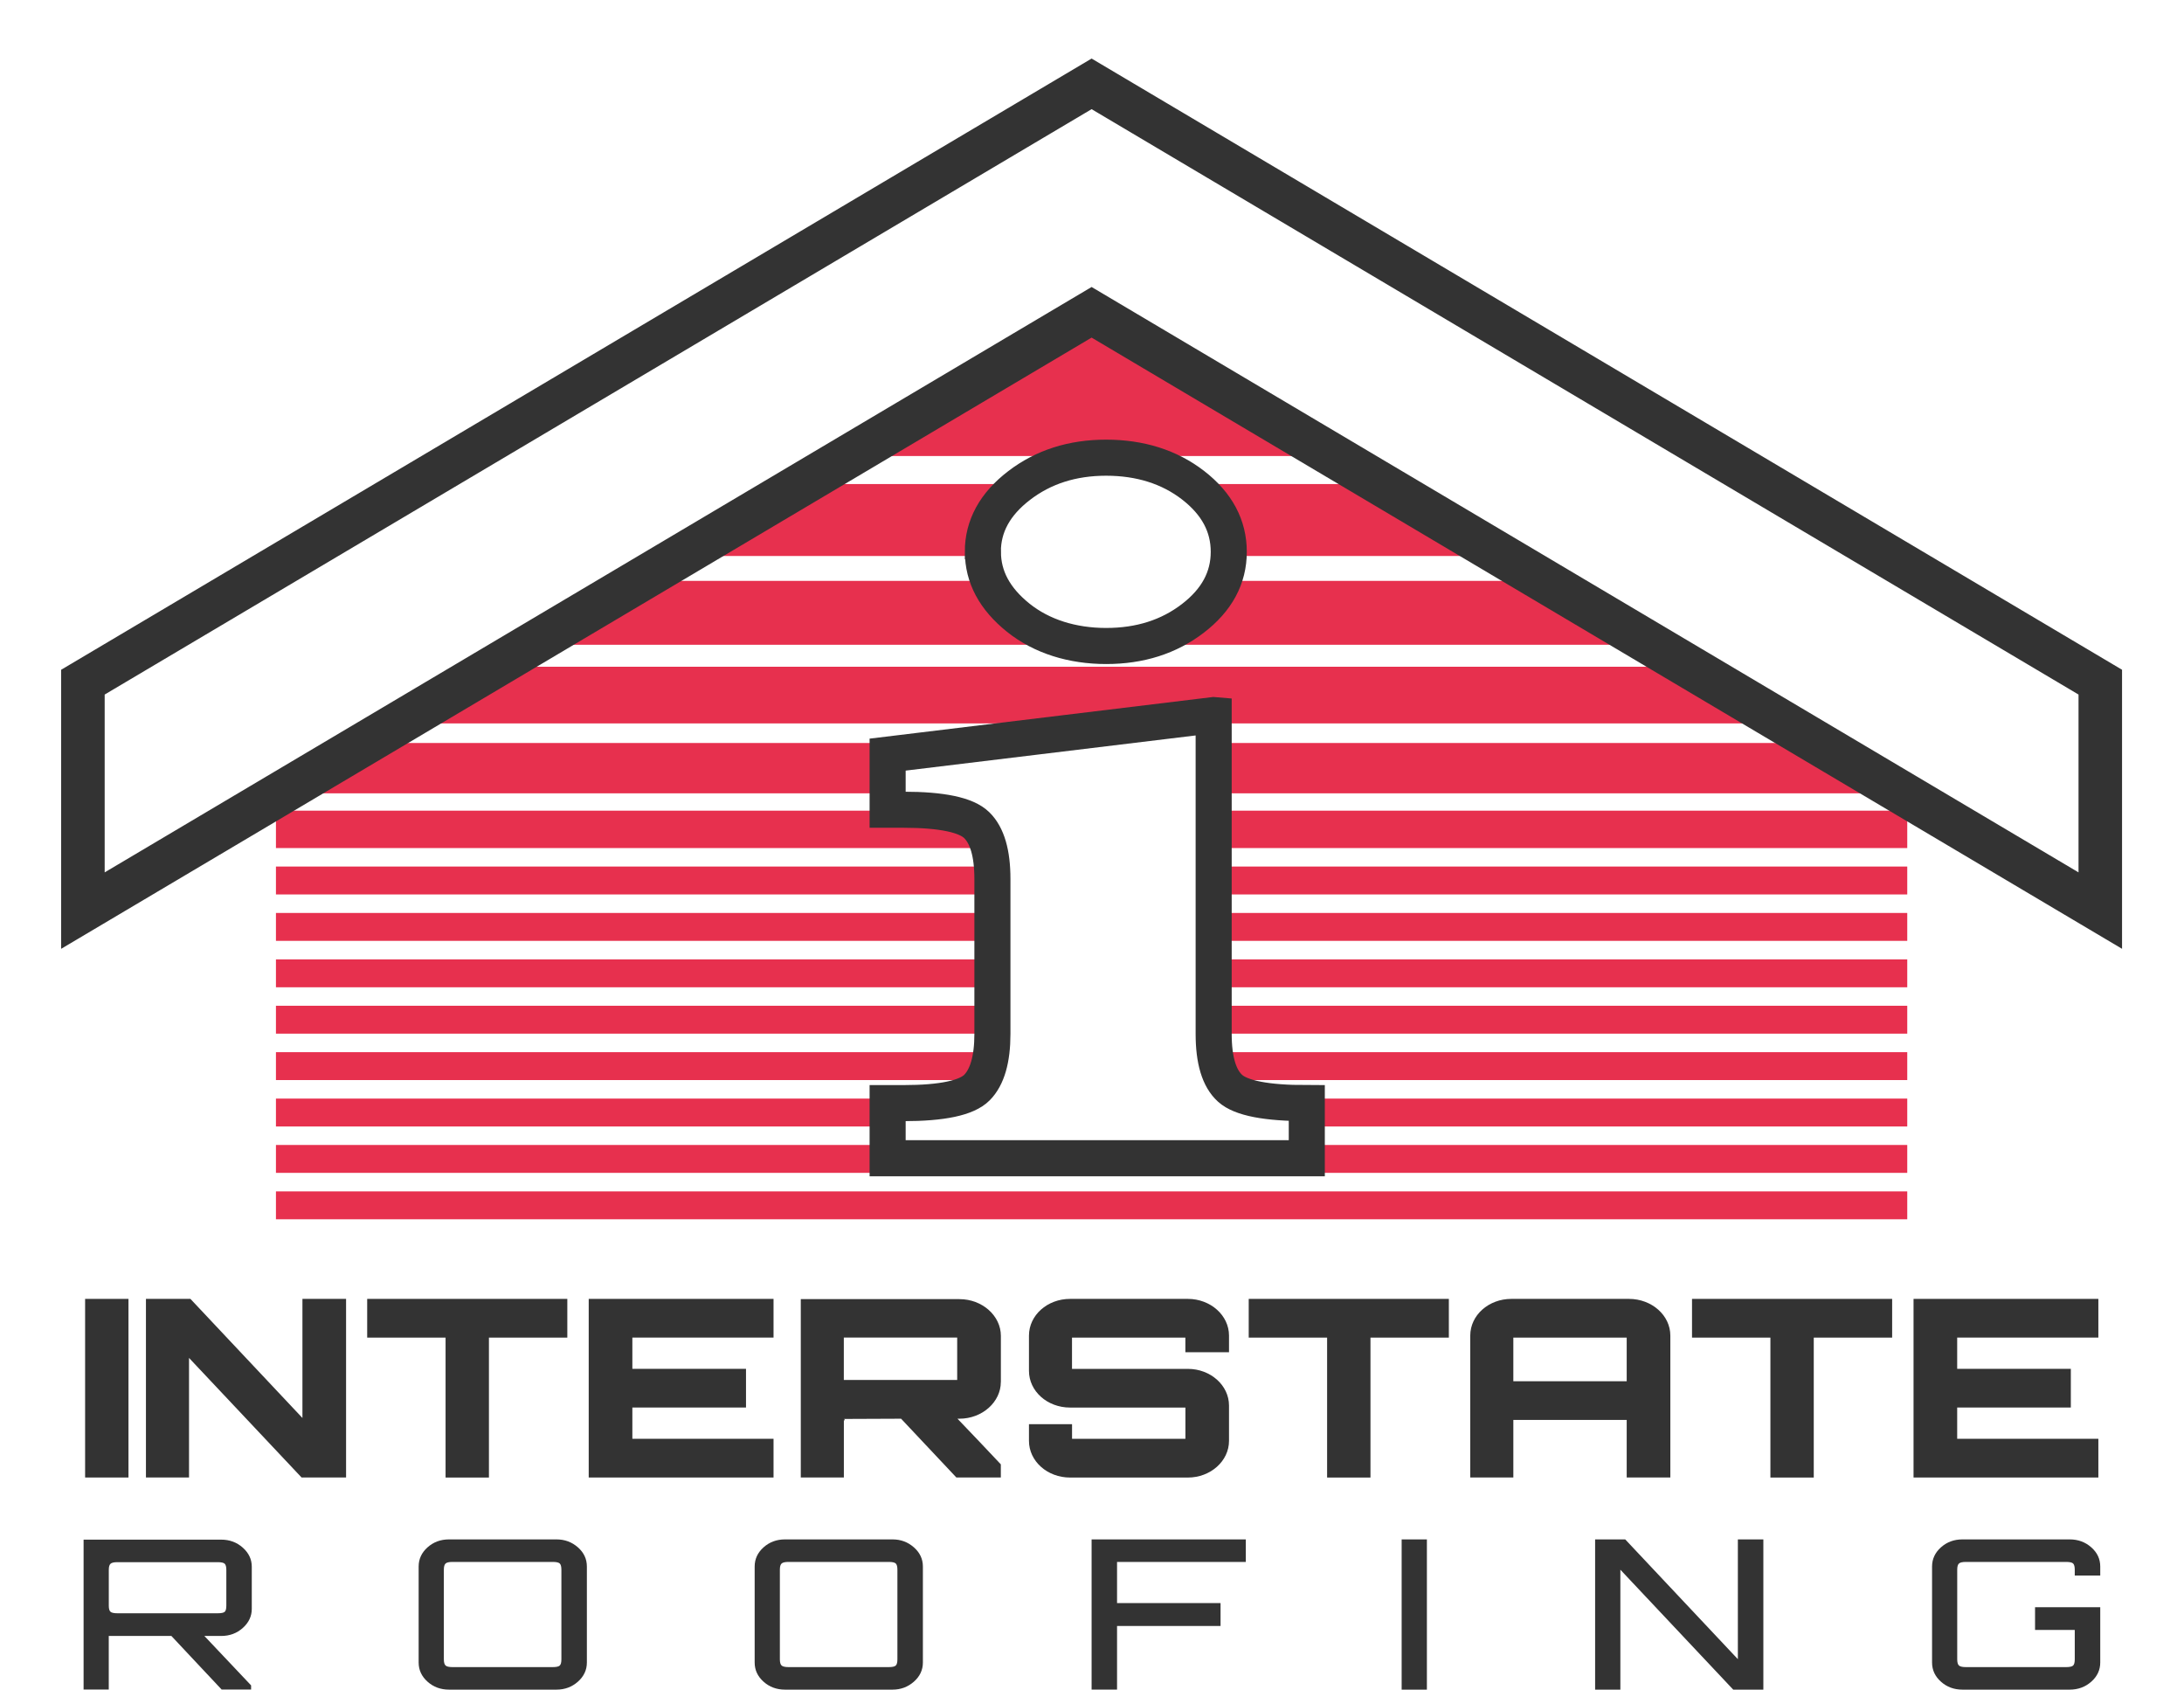
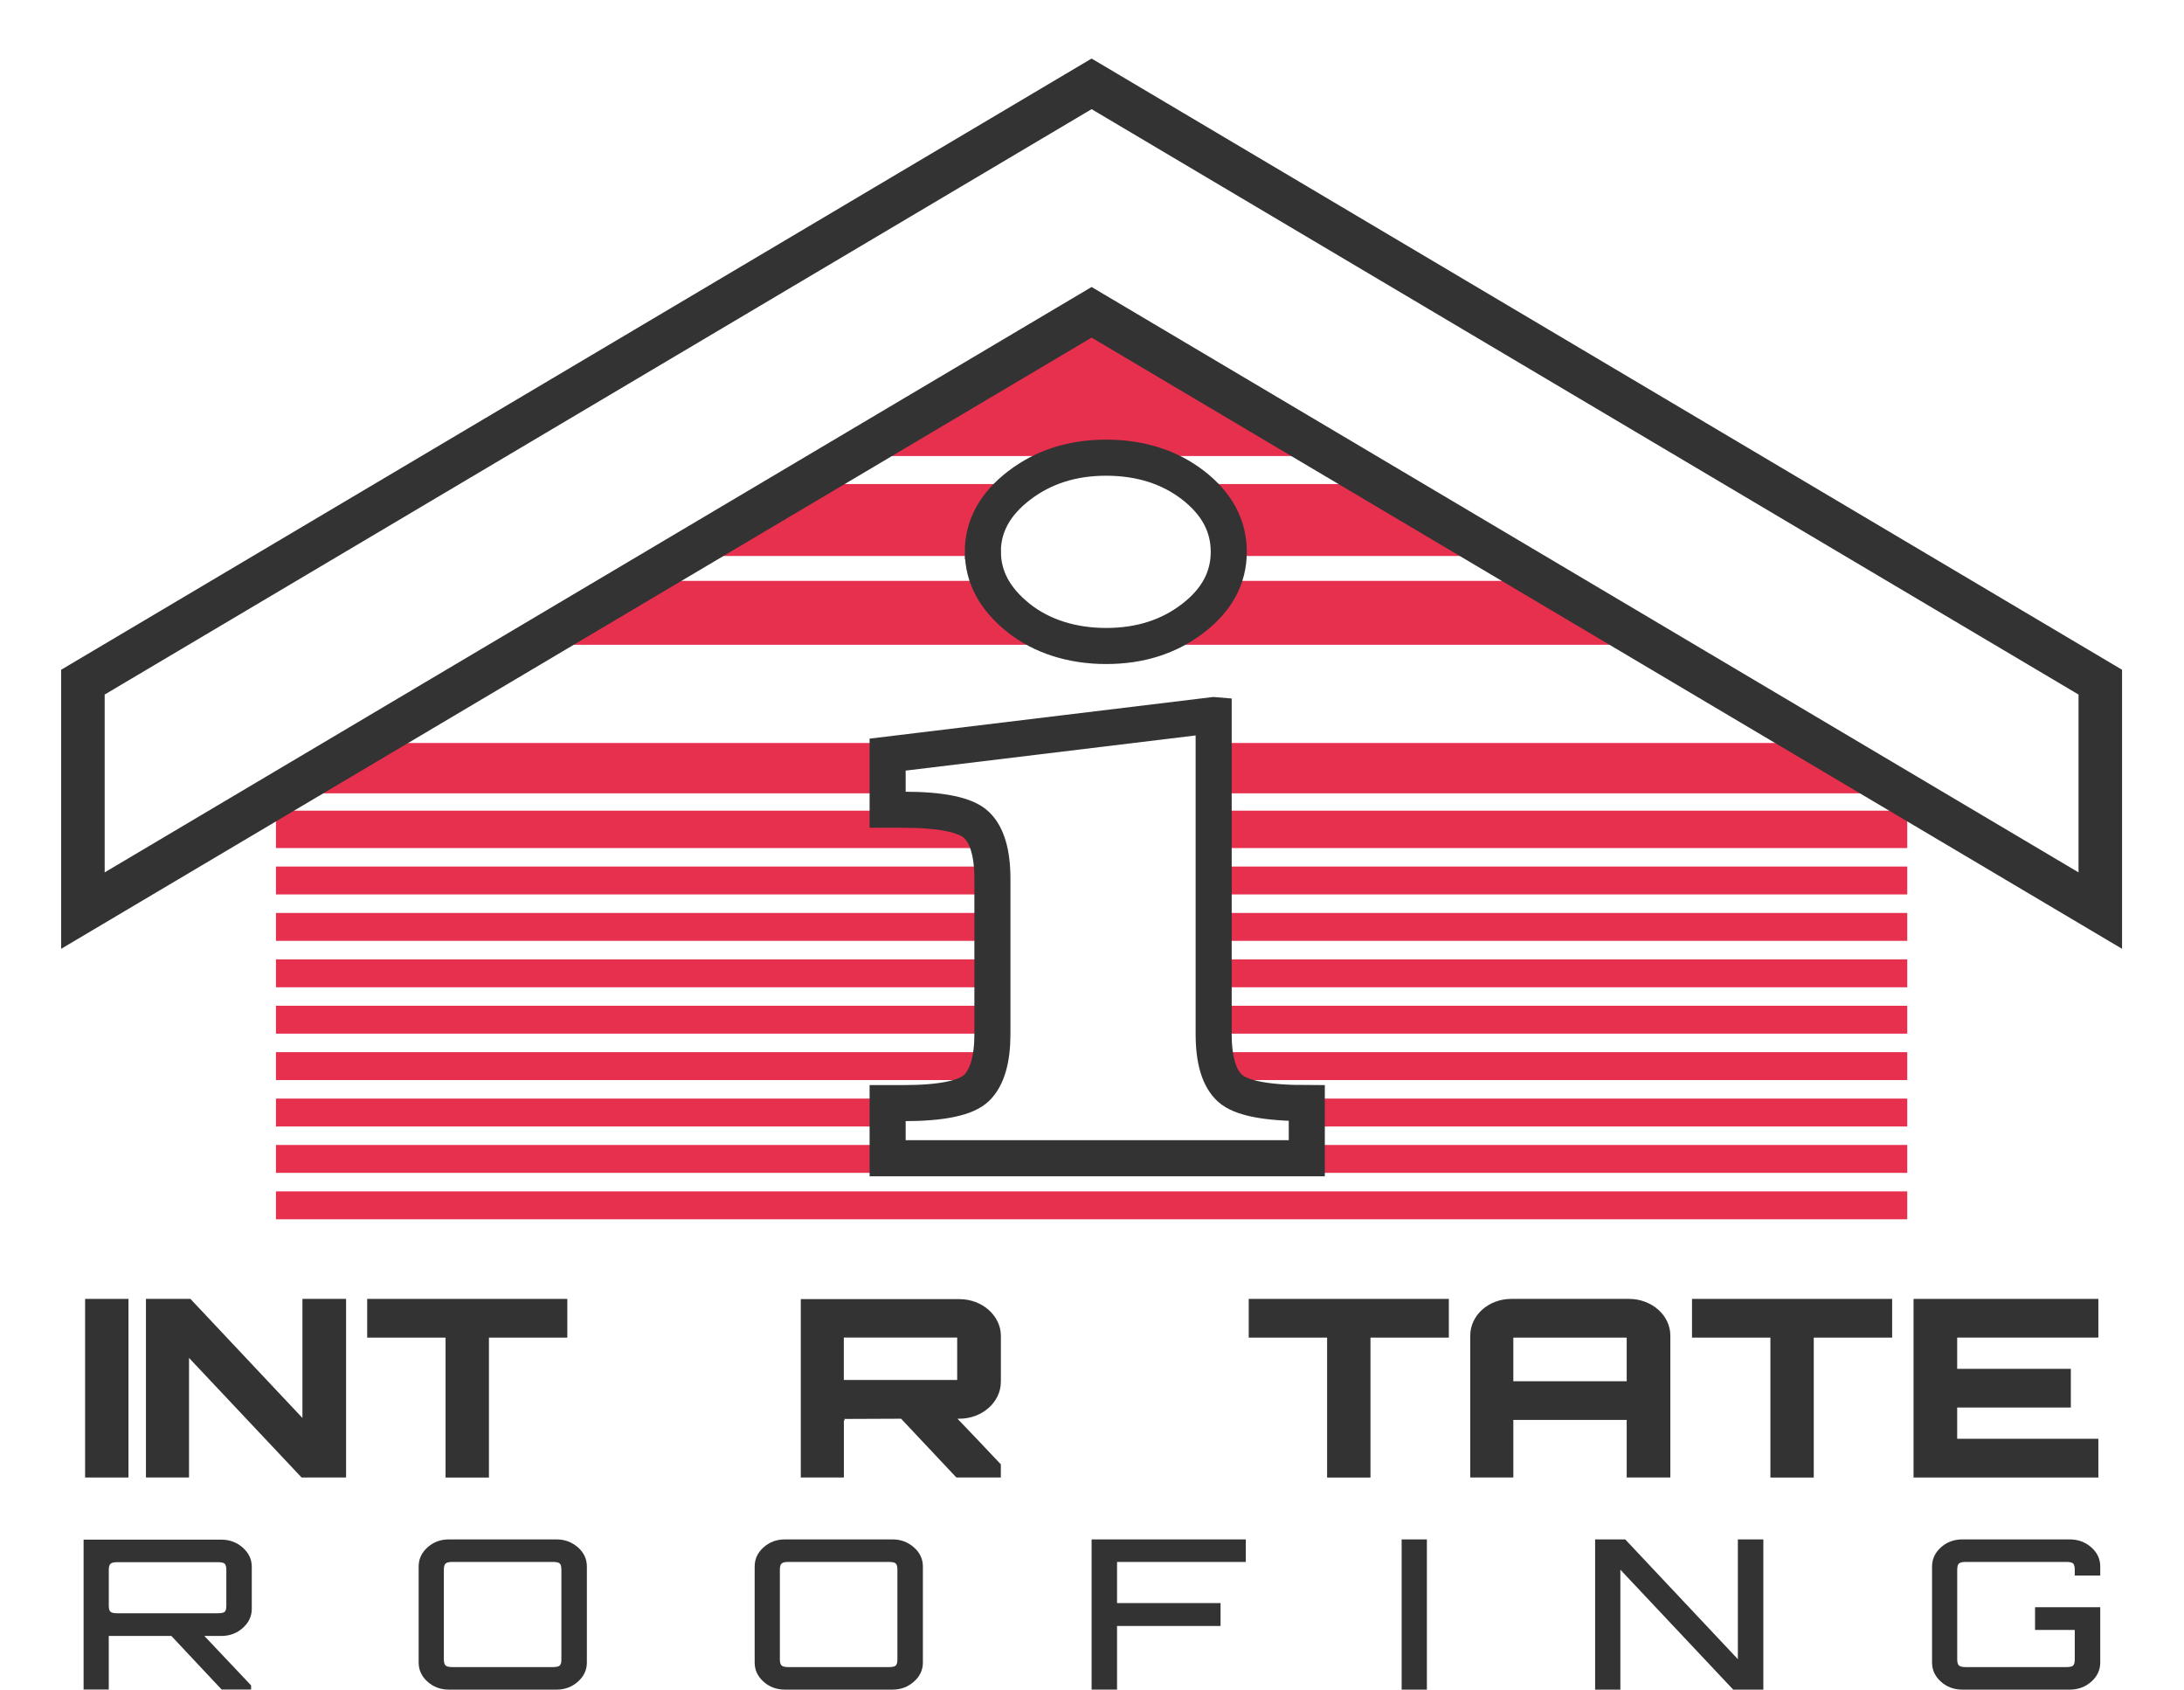
<svg xmlns="http://www.w3.org/2000/svg" viewBox="0 0 545 421.52">
  <defs>
    <style>.h{fill:#e7304e;}.i{fill:#333;}.j{filter:url(#f);}.k{stroke-width:9px;}.k,.l{fill:#fff;stroke:#333;stroke-miterlimit:10;}.l{filter:url(#d);stroke-width:10.86px;}</style>
    <filter id="d" filterUnits="userSpaceOnUse">
      <feOffset dx="0" dy="6.78" />
      <feGaussianBlur result="e" stdDeviation="6.78" />
      <feFlood flood-color="#000" flood-opacity=".75" />
      <feComposite in2="e" operator="in" />
      <feComposite in="SourceGraphic" />
    </filter>
    <filter id="f" filterUnits="userSpaceOnUse">
      <feOffset dx="1.41" dy="7.03" />
      <feGaussianBlur result="g" stdDeviation="7.03" />
      <feFlood flood-color="#000" flood-opacity=".75" />
      <feComposite in2="g" operator="in" />
      <feComposite in="SourceGraphic" />
    </filter>
  </defs>
  <g id="a" />
  <g id="b">
    <g id="c">
      <g>
        <g>
          <rect x="68.86" y="285.64" width="407.08" height="6.96" style="fill:#e7304e;" />
          <rect x="68.86" y="297.22" width="407.08" height="6.96" style="fill:#e7304e;" />
          <rect x="68.86" y="262.49" width="407.08" height="6.96" style="fill:#e7304e;" />
          <rect x="68.86" y="274.07" width="407.08" height="6.96" style="fill:#e7304e;" />
          <polygon points="344.41 113.77 272.4 71.13 200.39 113.77 344.41 113.77" style="fill:#e7304e;" />
          <polygon points="68.86 191.67 68.86 197.91 475.94 197.91 475.94 191.67 465.29 185.36 79.5 185.36 68.86 191.67" style="fill:#e7304e;" />
          <polygon points="188.6 120.76 158.28 138.71 386.52 138.71 356.2 120.76 188.6 120.76" style="fill:#e7304e;" />
-           <polygon points="111.62 166.34 87.74 180.48 457.05 180.48 433.18 166.34 111.62 166.34" style="fill:#e7304e;" />
          <rect x="68.86" y="202.24" width="407.08" height="9.33" style="fill:#e7304e;" />
          <polygon points="147.81 144.91 120.91 160.85 423.89 160.85 396.98 144.91 147.81 144.91" style="fill:#e7304e;" />
          <rect x="68.86" y="239.34" width="407.08" height="6.96" style="fill:#e7304e;" />
          <rect x="68.86" y="250.91" width="407.08" height="6.96" style="fill:#e7304e;" />
          <rect x="68.86" y="216.18" width="407.08" height="6.96" style="fill:#e7304e;" />
          <rect x="68.86" y="227.76" width="407.08" height="6.96" style="fill:#e7304e;" />
        </g>
        <polygon points="524.11 220.39 272.4 71.13 20.69 220.39 20.69 163.4 272.4 14.14 524.11 163.4 524.11 220.39" style="fill:#fff; filter:url(#d); stroke:#333; stroke-miterlimit:10; stroke-width:10.86px;" />
        <g>
          <path d="M21.24,324.04h10.82v44.56h-10.82v-44.56Z" style="fill:#333;" />
          <path d="M75.47,324.04h10.89v44.56h-11.1l-28.09-29.83v29.83h-10.75v-44.56h11.1l27.95,29.71v-29.71Z" style="fill:#333;" />
          <path d="M141.57,324.04v9.66h-19.56v34.91h-10.82v-34.91h-19.56v-9.66h49.93Z" style="fill:#333;" />
-           <path d="M193.03,333.69h-35.23v7.8h28.36v9.65h-28.36v7.8h35.23v9.66h-46.12v-44.56h46.12v9.66Z" style="fill:#333;" />
          <path d="M249.75,344.77c0,5.01-4.65,9.16-10.33,9.16h-.49c3.54,3.71,7.35,7.67,10.82,11.39v3.28h-11.09l-13.8-14.67-14.28,.06c.14,0,.21,.12,.21,.37,0,0-.14,0-.21-.06v14.3h-10.75v-44.5h39.6c5.69,0,10.33,4.15,10.33,9.16v11.51Zm-39.18-.5h28.29v-10.58h-28.29v10.58Z" style="fill:#333;" />
-           <path d="M306.69,337.35h-10.89v-3.65h-28.29v7.8h28.92c5.62,0,10.26,4.08,10.26,9.16v8.79c0,5.08-4.65,9.16-10.26,9.16h-29.4c-5.69,0-10.26-4.09-10.26-9.16v-4.15h10.75v3.65h28.29v-7.8h-28.78c-5.69,0-10.26-4.08-10.26-9.16v-8.79c0-5.08,4.58-9.16,10.26-9.16h29.4c5.62,0,10.26,4.09,10.26,9.16v4.15Z" style="fill:#333;" />
          <path d="M361.55,324.04v9.66h-19.56v34.91h-10.82v-34.91h-19.56v-9.66h49.93Z" style="fill:#333;" />
          <path d="M406.49,324.04c5.69,0,10.33,4.09,10.33,9.16v35.4h-10.89v-14.36h-28.29v14.36h-10.75v-35.4c0-5.08,4.58-9.16,10.26-9.16h29.33Zm-.56,20.55v-10.89h-28.29v10.89h28.29Z" style="fill:#333;" />
          <path d="M472.17,324.04v9.66h-19.56v34.91h-10.82v-34.91h-19.56v-9.66h49.93Z" style="fill:#333;" />
          <path d="M523.63,333.69h-35.23v7.8h28.36v9.65h-28.36v7.8h35.23v9.66h-46.12v-44.56h46.12v9.66Z" style="fill:#333;" />
        </g>
        <g>
          <path d="M20.86,421.52v-37.42H55.2c2.1,0,3.9,.67,5.39,2,1.5,1.34,2.24,2.92,2.24,4.76v10.51c0,1.84-.75,3.43-2.24,4.76-1.5,1.34-3.29,2-5.39,2h-4.2l11.66,12.33v1.04h-7.35l-12.54-13.37h-15.63v13.37h-6.3Zm8.45-19.05h25.01c.89,0,1.48-.12,1.75-.36,.27-.24,.41-.75,.41-1.51v-8.95c0-.76-.14-1.28-.41-1.54-.27-.26-.86-.39-1.75-.39H29.31c-.86,0-1.43,.13-1.72,.39-.29,.26-.44,.77-.44,1.54v8.95c0,.76,.15,1.27,.44,1.51s.86,.36,1.72,.36Z" style="fill:#333;" />
          <path d="M112.05,421.52c-2.1,0-3.89-.66-5.36-1.98-1.48-1.32-2.22-2.91-2.22-4.79v-23.94c0-1.87,.74-3.47,2.22-4.79,1.48-1.32,3.26-1.98,5.36-1.98h26.82c2.06,0,3.84,.66,5.34,1.98,1.5,1.32,2.24,2.91,2.24,4.79v23.94c0,1.87-.75,3.47-2.24,4.79-1.5,1.32-3.28,1.98-5.34,1.98h-26.82Zm.87-5.62h25.01c.89,0,1.48-.13,1.75-.39,.27-.26,.41-.77,.41-1.54v-22.38c0-.76-.14-1.28-.41-1.54-.27-.26-.86-.39-1.75-.39h-25.01c-.86,0-1.43,.13-1.72,.39-.29,.26-.44,.77-.44,1.54v22.38c0,.76,.15,1.28,.44,1.54s.86,.39,1.72,.39Z" style="fill:#333;" />
          <path d="M195.9,421.52c-2.1,0-3.89-.66-5.36-1.98-1.48-1.32-2.22-2.91-2.22-4.79v-23.94c0-1.87,.74-3.47,2.22-4.79,1.48-1.32,3.26-1.98,5.36-1.98h26.82c2.06,0,3.84,.66,5.33,1.98,1.5,1.32,2.25,2.91,2.25,4.79v23.94c0,1.87-.75,3.47-2.25,4.79s-3.27,1.98-5.33,1.98h-26.82Zm.87-5.62h25.01c.89,0,1.48-.13,1.75-.39,.27-.26,.41-.77,.41-1.54v-22.38c0-.76-.14-1.28-.41-1.54-.27-.26-.86-.39-1.75-.39h-25.01c-.86,0-1.43,.13-1.72,.39-.29,.26-.44,.77-.44,1.54v22.38c0,.76,.15,1.28,.44,1.54,.29,.26,.87,.39,1.72,.39Z" style="fill:#333;" />
          <path d="M272.4,421.52v-37.47h38.48v5.62h-32.13v10.25h25.83v5.72h-25.83v15.87h-6.36Z" style="fill:#333;" />
          <path d="M349.77,421.52v-37.47h6.3v37.47h-6.3Z" style="fill:#333;" />
          <path d="M398.05,421.52v-37.47h7.52l28.1,29.87v-29.87h6.36v37.47h-7.52l-28.16-29.92v29.92h-6.3Z" style="fill:#333;" />
          <path d="M489.71,421.52c-2.1,0-3.89-.66-5.36-1.98-1.48-1.32-2.22-2.91-2.22-4.79v-23.94c0-1.87,.74-3.47,2.22-4.79,1.48-1.32,3.26-1.98,5.36-1.98h26.76c2.1,0,3.9,.66,5.39,1.98,1.5,1.32,2.24,2.91,2.24,4.79v2.24h-6.36v-1.46c0-.76-.14-1.28-.41-1.54-.27-.26-.86-.39-1.75-.39h-25.01c-.86,0-1.43,.13-1.72,.39-.29,.26-.44,.77-.44,1.54v22.38c0,.76,.15,1.28,.44,1.54,.29,.26,.87,.39,1.72,.39h25.01c.89,0,1.48-.13,1.75-.39s.41-.77,.41-1.54v-7.34h-9.91v-5.67h16.27v13.79c0,1.87-.75,3.47-2.24,4.79-1.5,1.32-3.29,1.98-5.39,1.98h-26.76Z" style="fill:#333;" />
        </g>
        <g style="filter:url(#f);">
          <path d="M301.45,171.37v79.54c0,6.58,1.37,11.1,4.1,13.56,2.73,2.47,9.12,3.7,19.14,3.7v13.75h-104.6v-13.75h3.93c9.68,0,15.81-1.3,18.37-3.89,2.56-2.6,3.85-7.05,3.85-13.37v-38.67c0-6.4-1.31-10.88-3.93-13.43-2.62-2.55-8.72-3.83-18.29-3.83h-3.93v-13.75l81.35-9.86Zm-57.6-40.74c0-6.4,3.02-11.92,9.06-16.54,6.04-4.63,13.27-6.94,21.71-6.94s15.78,2.29,21.71,6.88c5.92,4.59,8.89,10.12,8.89,16.61s-2.99,12.03-8.97,16.61c-5.98,4.59-13.19,6.88-21.62,6.88s-16.09-2.36-21.96-7.07c-5.87-4.71-8.8-10.19-8.8-16.41Z" style="fill:#fff; stroke:#333; stroke-miterlimit:10; stroke-width:9px;" />
        </g>
      </g>
    </g>
  </g>
</svg>